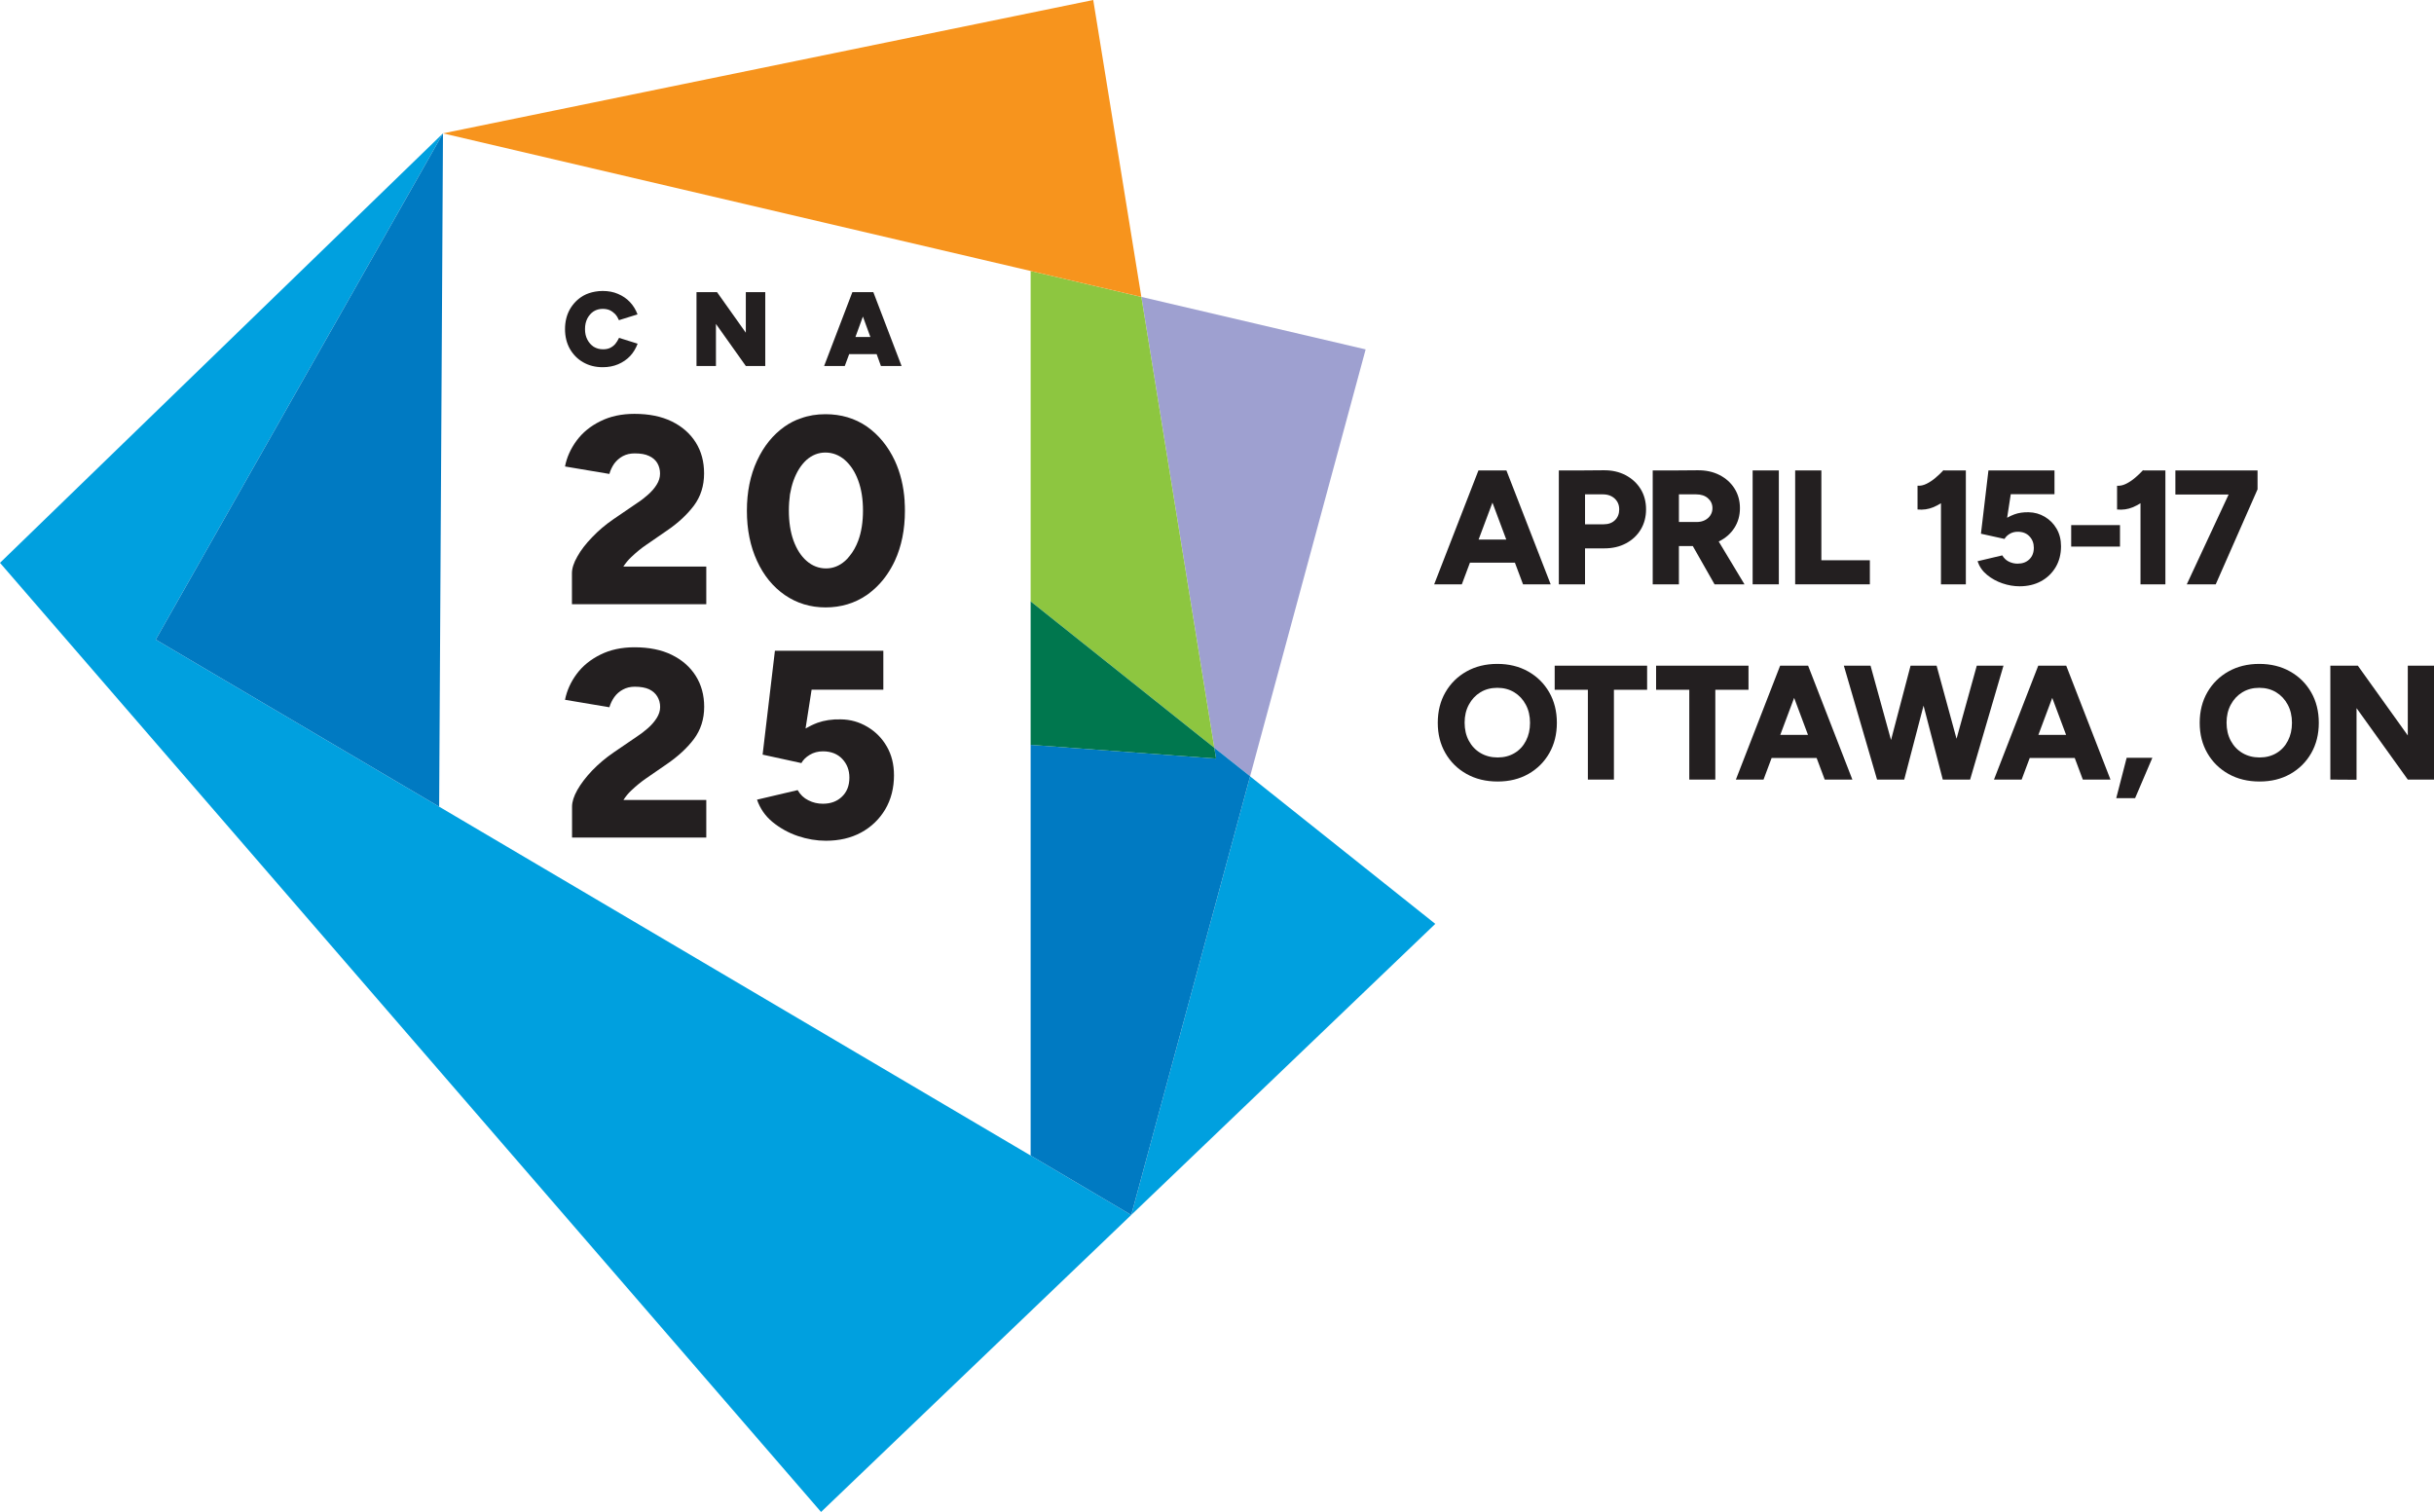
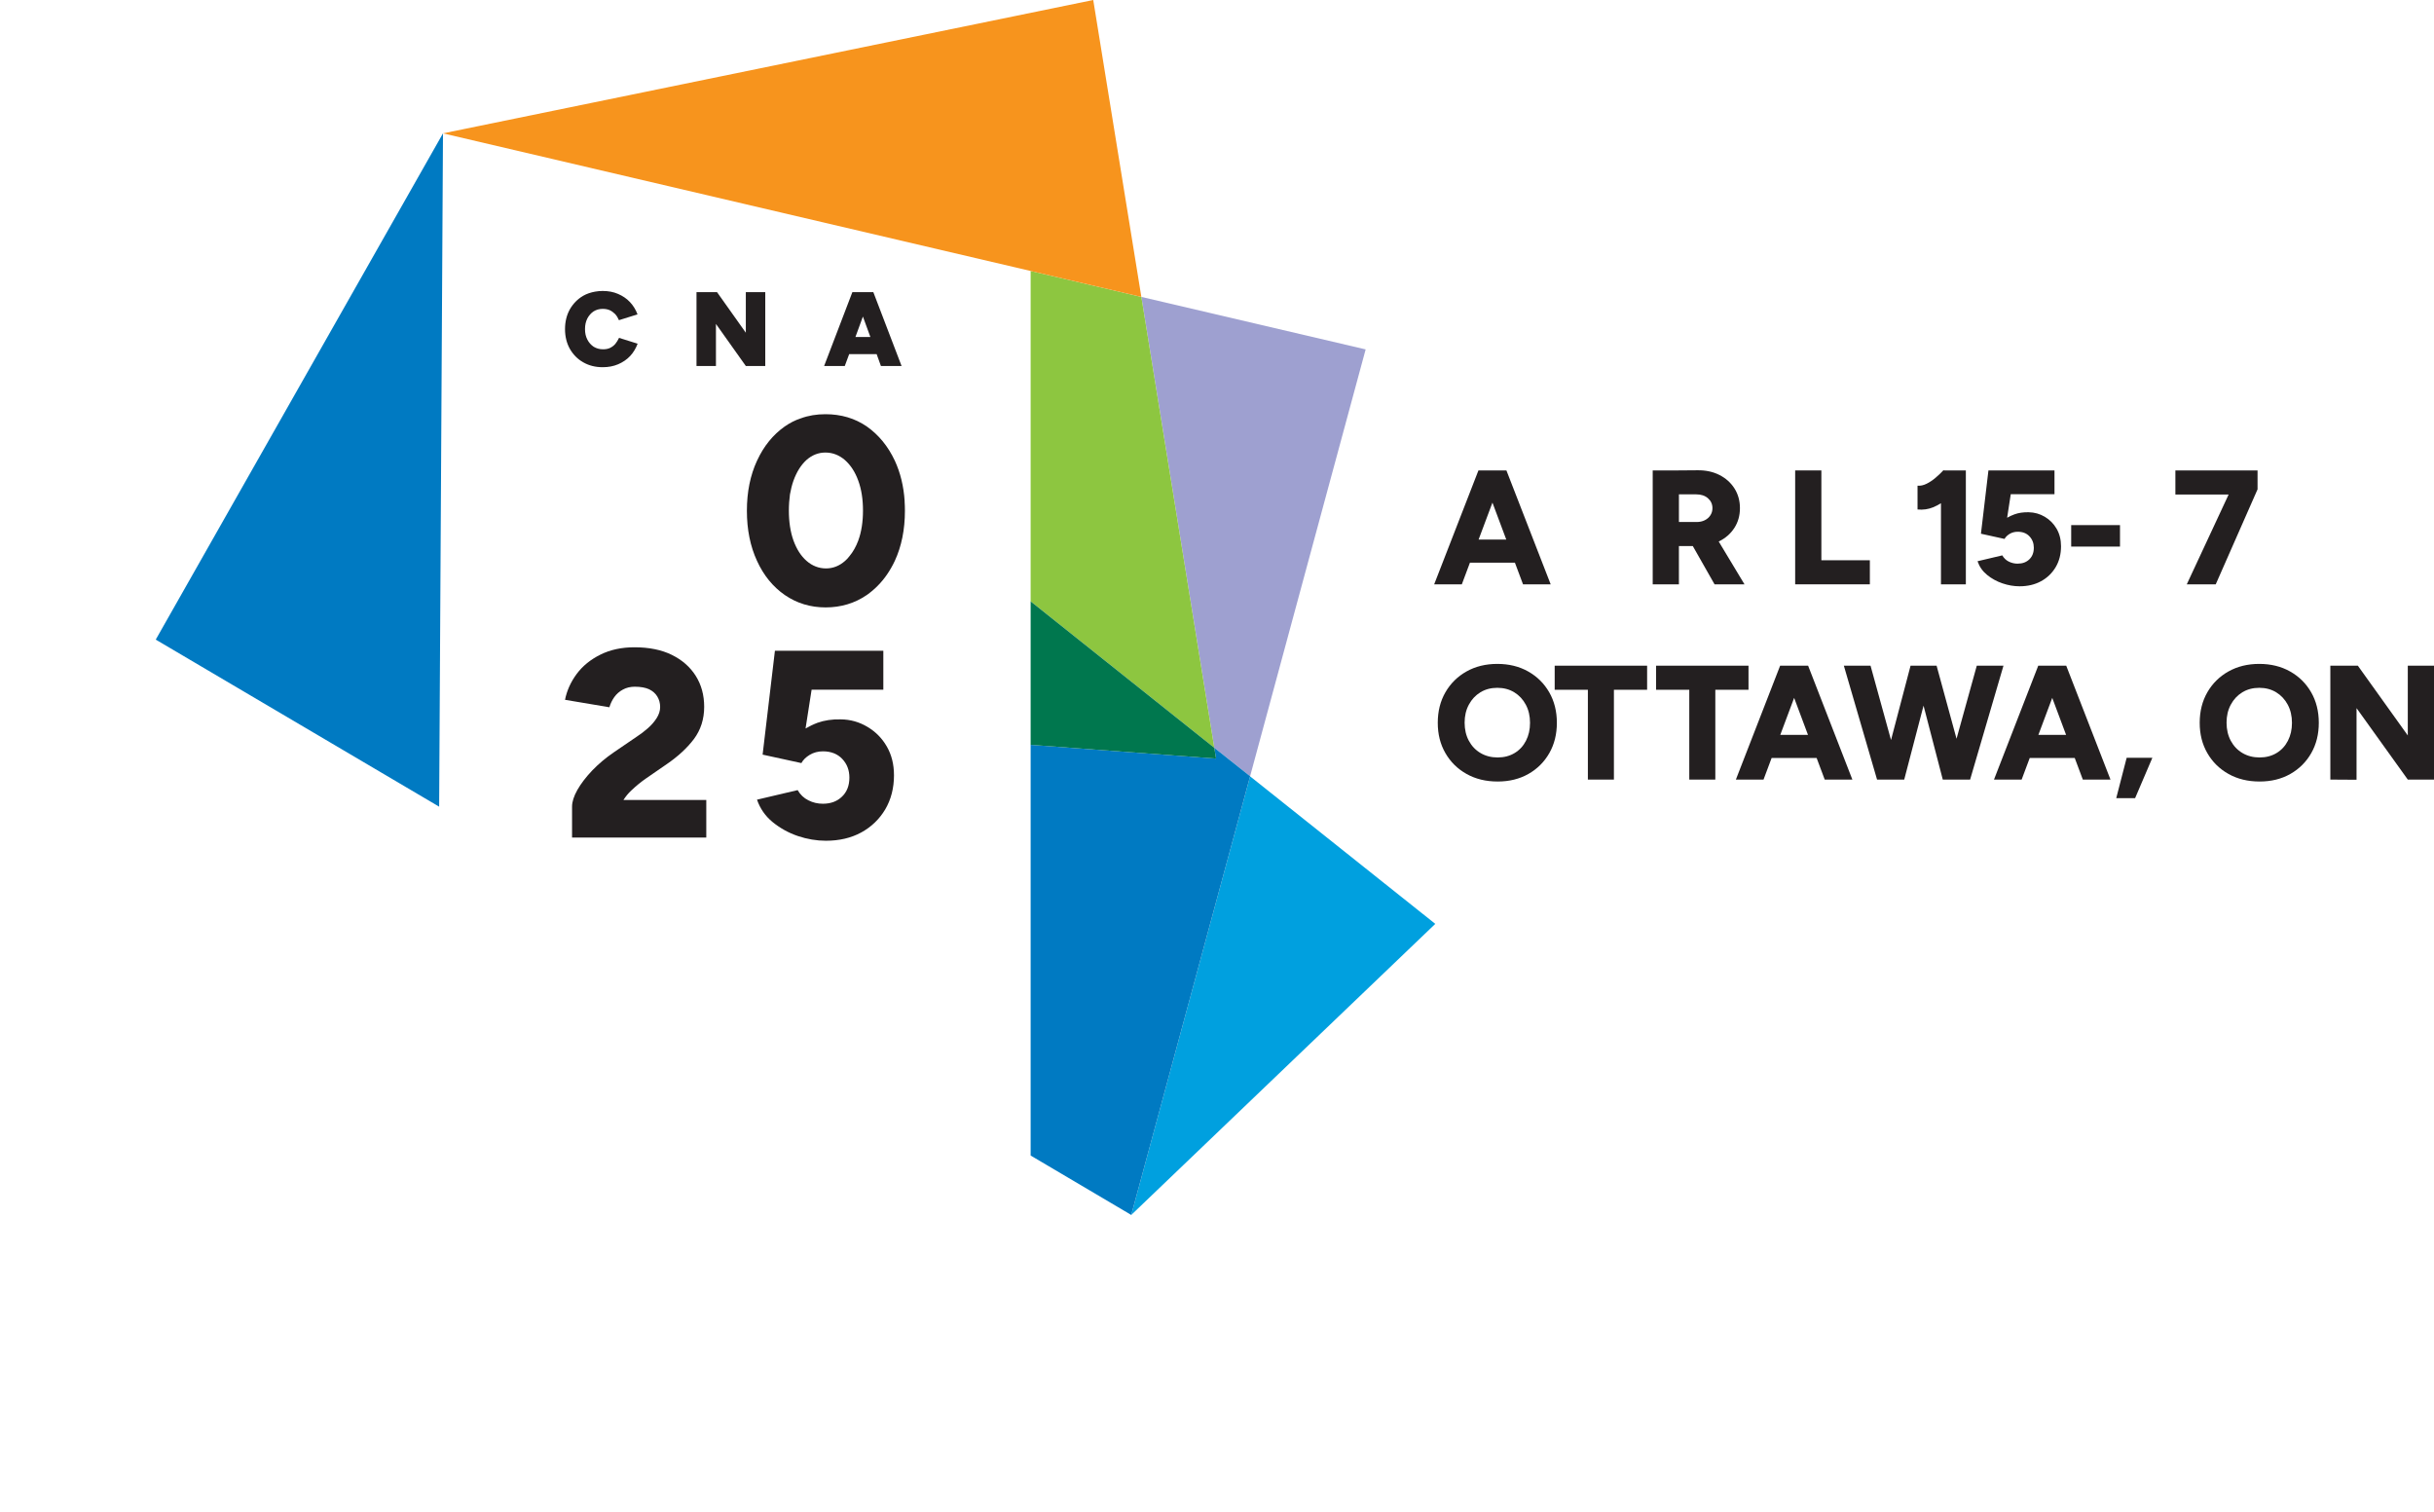
<svg xmlns="http://www.w3.org/2000/svg" id="Layer_2" viewBox="0 0 1609.83 1000">
  <defs>
    <style>      .cls-1 {        fill: #00774e;      }      .cls-2 {        fill: #9ea0d0;      }      .cls-3 {        fill: #231f20;      }      .cls-4 {        fill: #007ac2;      }      .cls-5 {        fill: #8dc640;      }      .cls-6 {        fill: #00a0df;      }      .cls-7 {        fill: #f7941d;      }    </style>
  </defs>
  <g id="Slogan">
    <g>
      <g>
        <polygon class="cls-2" points="903.23 231.09 826.81 513.4 803.12 494.59 754.88 196.37 903.23 231.09" />
-         <polygon class="cls-6" points="681.66 764.26 748.2 803.56 543.04 1000 0 372.25 292.99 88.2 103.01 423.03 290.45 533.53 681.66 764.26" />
        <polygon class="cls-6" points="949.29 611.04 748.2 803.56 826.81 513.48 949.29 611.04" />
        <polygon class="cls-4" points="826.81 513.4 826.81 513.48 748.2 803.56 681.66 764.26 681.66 492.63 804.29 501.71 803.12 494.59 826.81 513.4" />
        <polygon class="cls-5" points="803.12 494.59 681.66 397.75 681.66 179.22 754.88 196.37 803.12 494.59" />
        <polygon class="cls-1" points="804.29 501.71 681.66 492.63 681.66 397.75 803.12 494.59 804.29 501.71" />
        <polygon class="cls-7" points="754.88 196.37 681.66 179.22 292.99 88.2 723.06 0 754.88 196.37" />
        <polygon class="cls-4" points="292.99 88.2 290.45 533.53 103.01 423.03 292.99 88.2" />
        <g>
          <path class="cls-3" d="M421.72,227.32c-1.16,3.05-2.76,5.81-4.94,8.14-2.18,2.33-4.87,4.14-7.92,5.45-3.05,1.31-6.47,1.96-10.24,1.96-4.87,0-9.15-1.09-12.93-3.27-3.71-2.11-6.61-5.09-8.79-8.86-2.11-3.78-3.2-8.14-3.2-13.08s1.09-9.3,3.2-13.08c2.18-3.78,5.09-6.76,8.79-8.94,2.4-1.38,5.09-2.25,7.92-2.76,1.6-.29,3.27-.44,5.01-.44,3.78,0,7.19.65,10.17,1.96,3.05,1.31,5.67,3.05,7.85,5.38,2.18,2.33,3.85,5.01,5.01,8.14l-10.46,3.27-1.82.58c-.65-1.53-1.45-2.83-2.47-4-1.09-1.09-2.25-1.96-3.63-2.62-1.38-.58-2.91-.87-4.65-.87-2.25,0-4.29.58-6.03,1.67-1.74,1.16-3.12,2.76-4.14,4.72-1.02,2.03-1.53,4.29-1.53,6.98s.51,4.94,1.53,6.9c1.02,2.04,2.47,3.63,4.21,4.8,1.82,1.09,3.85,1.67,6.17,1.67,1.82,0,3.41-.29,4.72-.94,1.31-.65,2.47-1.53,3.41-2.62.94-1.16,1.74-2.47,2.47-4l12.28,3.85Z" />
          <polygon class="cls-3" points="506.14 193.24 506.14 242.06 493.28 242.06 473.52 214.24 473.52 242.06 460.66 242.06 460.66 193.24 474.25 193.24 493.28 220.05 493.28 193.24 506.14 193.24" />
          <path class="cls-3" d="M577.62,193.24h-13.88l-18.67,48.82h13.66l2.91-7.85h18.16l2.83,7.85h13.66l-18.67-48.82ZM565.78,222.88l4.94-13.51,4.94,13.51h-9.88Z" />
-           <path class="cls-3" d="M467.13,374.72v24.92h-88.85v-20.49c0-3.2,1.16-6.9,3.56-11.04,2.32-4.21,5.59-8.43,9.81-12.79,4.14-4.36,8.86-8.35,14.17-11.99l15.55-10.61c2.4-1.53,4.72-3.34,7.05-5.38,2.4-2.11,4.36-4.29,5.88-6.76,1.53-2.4,2.25-4.87,2.25-7.34s-.58-4.87-1.82-6.98c-1.24-2.03-3.05-3.63-5.52-4.72-2.4-1.16-5.52-1.67-9.44-1.67-2.91,0-5.52.58-7.85,1.82-2.25,1.23-4.14,2.91-5.67,4.94-1.45,2.11-2.54,4.36-3.2,6.83l-29.35-4.94c1.16-6.1,3.78-11.84,7.7-17.14,3.92-5.3,9.15-9.59,15.69-12.79,6.54-3.27,14.02-4.87,22.52-4.87,9.66,0,17.87,1.67,24.7,5.01,6.83,3.34,12.13,7.99,15.84,13.88,3.7,5.88,5.52,12.71,5.52,20.49,0,8.21-2.25,15.33-6.76,21.36-4.58,6.03-10.53,11.55-17.94,16.56l-13.59,9.37c-3.34,2.25-6.61,4.94-9.95,8.14-1.96,1.82-3.63,3.92-5.16,6.18h54.85Z" />
          <path class="cls-3" d="M598.33,331.42c-.65-9.88-2.83-18.74-6.47-26.66-4.5-9.59-10.68-17.14-18.53-22.67-7.92-5.45-17.07-8.14-27.39-8.14-5.81,0-11.26.87-16.35,2.76-3.78,1.23-7.26,3.05-10.61,5.38-7.7,5.45-13.8,12.93-18.16,22.37-.07.07-.07.22-.15.29-4.43,9.59-6.68,20.56-6.68,33.06s2.25,23.54,6.68,33.13c4.36,9.59,10.53,17.15,18.38,22.59,7.92,5.45,16.93,8.21,27.02,8.21s19.32-2.76,27.24-8.21c2.54-1.82,4.94-3.78,7.19-6.1,4.5-4.5,8.28-10.03,11.33-16.49,4.43-9.59,6.68-20.63,6.68-33.13,0-2.18-.07-4.29-.22-6.39ZM567.67,357.5c-1.53,4.07-3.49,7.55-5.88,10.39-.87,1.16-1.82,2.18-2.91,3.12-3.71,3.27-7.92,4.94-12.57,4.94s-9.08-1.67-12.79-4.94c-3.78-3.27-6.61-7.77-8.72-13.51-2.03-5.67-3.05-12.35-3.05-19.83,0-3.78.29-7.34.73-10.68.58-3.2,1.31-6.25,2.32-9.08,2.11-5.81,4.94-10.32,8.57-13.66,3.71-3.27,7.85-4.94,12.57-4.94s9.08,1.67,12.86,4.94c3.78,3.34,6.76,7.85,8.86,13.66,2.11,5.74,3.12,12.35,3.12,19.76s-1.02,14.17-3.12,19.83Z" />
          <path class="cls-3" d="M467.13,529.1v24.85h-88.78v-20.49c0-3.12,1.16-6.83,3.49-10.97,2.4-4.21,5.67-8.5,9.81-12.86,4.21-4.36,8.94-8.36,14.24-11.99l15.55-10.61c2.32-1.53,4.65-3.27,7.05-5.38,2.32-2.03,4.29-4.29,5.81-6.68,1.53-2.4,2.32-4.87,2.32-7.34,0-2.62-.65-4.94-1.89-6.98-1.23-2.03-3.05-3.63-5.45-4.79-2.4-1.09-5.59-1.67-9.44-1.67-2.98,0-5.59.65-7.85,1.89-2.32,1.23-4.21,2.91-5.67,4.94-1.45,2.03-2.54,4.29-3.27,6.76l-29.35-4.94c1.23-6.1,3.78-11.77,7.7-17.07,3.92-5.3,9.23-9.59,15.69-12.79,6.54-3.27,14.09-4.87,22.52-4.87,9.66,0,17.94,1.67,24.7,5.01,6.83,3.34,12.13,7.99,15.84,13.88,3.71,5.88,5.59,12.71,5.59,20.49,0,8.21-2.32,15.33-6.83,21.36-4.5,5.96-10.53,11.48-17.94,16.56l-13.59,9.37c-3.27,2.25-6.61,4.94-9.95,8.14-1.96,1.82-3.63,3.92-5.09,6.18h54.78Z" />
          <path class="cls-3" d="M591.28,512.68c0,8.57-1.96,16.13-5.81,22.67-3.92,6.54-9.23,11.62-15.91,15.26-6.68,3.63-14.46,5.45-23.32,5.45-6.1,0-12.28-1.02-18.53-3.12-6.25-2.11-11.77-5.23-16.71-9.23-4.87-4-8.28-8.94-10.32-14.82l26.88-6.32c1.74,3.05,4.14,5.3,7.12,6.76,2.98,1.53,6.18,2.25,9.59,2.25,5.23,0,9.44-1.6,12.64-4.72,3.27-3.12,4.87-7.34,4.87-12.57,0-4.87-1.53-8.94-4.65-12.28-3.12-3.34-7.41-5.09-12.86-5.09-3.27,0-6.17.8-8.72,2.32-2.54,1.53-4.36,3.34-5.52,5.45l-25.64-5.59,8.14-68.72h71.7v25.79h-47.44l-4,25.64c2.4-1.38,5.01-2.69,7.92-3.78,4.5-1.6,9.66-2.4,15.4-2.25,6.39.07,12.2,1.74,17.58,4.94,5.38,3.2,9.66,7.48,12.79,12.93,3.2,5.52,4.79,11.84,4.79,19.03Z" />
        </g>
      </g>
      <g>
        <path class="cls-3" d="M972.21,372.16h29.75l5.36,14.31h18.29l-29.27-75.33h-18.51l-29.27,75.33h18.29l5.36-14.31ZM987.09,332.42l9.15,24.46h-18.31l9.16-24.46Z" />
-         <path class="cls-3" d="M1048.33,362.69h12.81c5.38,0,10.15-1.11,14.31-3.34,4.16-2.22,7.41-5.27,9.74-9.15,2.33-3.87,3.5-8.32,3.5-13.34s-1.2-9.58-3.6-13.45c-2.41-3.87-5.72-6.92-9.96-9.15-4.23-2.22-9.08-3.3-14.53-3.23l-14.53.11h-15.07v75.33h17.33v-23.78ZM1065.82,328.25c1.61.86,2.87,2.03,3.77,3.5.9,1.47,1.35,3.17,1.35,5.11,0,2.94-.93,5.33-2.8,7.16-1.87,1.83-4.34,2.74-7.43,2.74h-12.38v-19.8h11.84c2.15,0,4.04.43,5.65,1.29Z" />
        <path class="cls-3" d="M1110.43,361.18h9.19l14.37,25.29h19.8l-17.05-28.32c.1-.05.21-.09.32-.15,4.27-2.12,7.62-5.08,10.06-8.88,2.44-3.8,3.66-8.14,3.66-13.02s-1.2-9.22-3.6-13.02c-2.41-3.8-5.72-6.78-9.96-8.93-4.23-2.15-9.08-3.19-14.53-3.12l-14.53.11h-15.07v75.33h17.33v-25.29ZM1129.64,329.55c1.97,1.72,2.96,3.91,2.96,6.56,0,1.72-.45,3.28-1.35,4.68-.9,1.4-2.13,2.49-3.71,3.28-1.58.79-3.37,1.18-5.38,1.18h-11.73v-18.29h11.41c3.23,0,5.83.86,7.8,2.58Z" />
-         <rect class="cls-3" x="1159.18" y="311.14" width="17.33" height="75.33" />
        <polygon class="cls-3" points="1204.64 386.47 1236.71 386.47 1236.71 370.55 1204.64 370.55 1204.64 311.14 1187.31 311.14 1187.31 386.47 1197.64 386.47 1204.64 386.47" />
        <path class="cls-3" d="M1278.57,335.52c1.75-.72,3.47-1.63,5.17-2.69v53.64h16.46v-75.33h-14.52l-.22-.22c-1.51,1.65-3.25,3.32-5.22,5-1.97,1.69-3.98,3.03-6.03,4.04-2.04,1.01-4.04,1.44-5.97,1.29v15.71c3.66.36,7.1-.12,10.33-1.45Z" />
        <path class="cls-3" d="M1334.52,372.81c-2.08,0-4.04-.45-5.87-1.35-1.83-.9-3.28-2.28-4.36-4.14l-16.36,3.87c1.22,3.59,3.32,6.6,6.3,9.04,2.98,2.44,6.37,4.3,10.17,5.6,3.8,1.29,7.57,1.94,11.3,1.94,5.38,0,10.12-1.11,14.21-3.34,4.09-2.22,7.32-5.33,9.69-9.31s3.55-8.59,3.55-13.83c0-4.38-.97-8.23-2.91-11.57-1.94-3.34-4.54-5.97-7.8-7.91-3.27-1.94-6.83-2.94-10.71-3.01-3.52-.07-6.66.39-9.42,1.4-1.75.64-3.34,1.39-4.8,2.24l2.4-15.59h28.92v-15.71h-43.69l-4.95,41.86,15.6,3.44c.72-1.29,1.85-2.4,3.39-3.34,1.54-.93,3.32-1.4,5.33-1.4,3.3,0,5.9,1.02,7.8,3.07,1.9,2.04,2.85,4.54,2.85,7.48,0,3.23-.99,5.79-2.96,7.69-1.97,1.9-4.54,2.85-7.69,2.85Z" />
        <rect class="cls-3" x="1369.87" y="347.3" width="32.28" height="14.21" />
-         <path class="cls-3" d="M1417.43,310.93c-1.51,1.65-3.25,3.32-5.22,5-1.97,1.69-3.98,3.03-6.03,4.04-2.04,1.01-4.04,1.44-5.97,1.29v15.71c3.66.36,7.1-.12,10.33-1.45,1.75-.72,3.47-1.63,5.17-2.69v53.64h16.46v-75.33h-14.52l-.22-.22Z" />
        <polygon class="cls-3" points="1465.47 386.47 1493.13 323.63 1493.13 311.14 1438.78 311.14 1438.78 327.07 1474 327.07 1446.32 386.47 1465.47 386.47" />
        <path class="cls-3" d="M1010.71,444.1c-5.92-3.34-12.72-5-20.39-5s-14.47,1.67-20.39,5-10.57,7.93-13.94,13.77c-3.37,5.85-5.06,12.57-5.06,20.18s1.68,14.22,5.06,20.07c3.37,5.85,8.03,10.44,13.99,13.77,5.95,3.34,12.81,5,20.55,5s14.46-1.67,20.34-5c5.88-3.34,10.49-7.93,13.83-13.77,3.34-5.85,5-12.54,5-20.07s-1.69-14.33-5.06-20.18c-3.37-5.85-8.02-10.44-13.94-13.77ZM1009.26,489.95c-1.79,3.48-4.3,6.19-7.53,8.12-3.23,1.94-6.96,2.91-11.19,2.91s-8-.97-11.3-2.91c-3.3-1.94-5.88-4.64-7.75-8.12-1.87-3.48-2.8-7.48-2.8-12s.93-8.41,2.8-11.89c1.86-3.48,4.41-6.2,7.64-8.18,3.23-1.97,6.96-2.96,11.19-2.96s7.96.99,11.19,2.96c3.23,1.97,5.77,4.7,7.64,8.18,1.86,3.48,2.8,7.48,2.8,12s-.9,8.41-2.69,11.89Z" />
        <polygon class="cls-3" points="1028.26 456.21 1050.21 456.21 1050.21 515.61 1067.43 515.61 1067.43 456.21 1089.39 456.21 1089.39 440.28 1028.26 440.28 1028.26 456.21" />
        <polygon class="cls-3" points="1156.45 456.21 1156.45 440.28 1095.33 440.28 1095.33 456.21 1117.28 456.21 1117.28 515.61 1134.5 515.61 1134.5 456.21 1156.45 456.21" />
        <path class="cls-3" d="M1194.59,440.28h-17.22l-29.27,75.33h18.29l5.36-14.31h29.75l5.36,14.31h18.29l-29.27-75.33h-1.29ZM1177.47,486.02l9.16-24.46,9.15,24.46h-18.31Z" />
        <polygon class="cls-3" points="1307.43 440.28 1294.04 488.61 1280.85 440.28 1279.13 440.28 1265.36 440.28 1263.63 440.28 1250.71 489.44 1237.16 440.28 1219.51 440.28 1241.47 515.61 1243.83 515.61 1257.93 515.61 1259.44 515.61 1272.22 466.7 1284.94 515.61 1286.56 515.61 1301.41 515.61 1303.02 515.61 1325.08 440.28 1307.43 440.28" />
        <path class="cls-3" d="M1365.3,440.28h-17.22l-29.27,75.33h18.29l5.36-14.31h29.75l5.36,14.31h18.29l-29.27-75.33h-1.29ZM1348.18,486.02l9.16-24.46,9.15,24.46h-18.31Z" />
        <polygon class="cls-3" points="1399.67 527.88 1412.15 527.88 1423.56 501.19 1406.56 501.19 1399.67 527.88" />
        <path class="cls-3" d="M1514.65,444.1c-5.92-3.34-12.72-5-20.39-5s-14.47,1.67-20.39,5-10.57,7.93-13.94,13.77c-3.37,5.85-5.06,12.57-5.06,20.18s1.68,14.22,5.06,20.07c3.37,5.85,8.03,10.44,13.99,13.77,5.95,3.34,12.81,5,20.55,5s14.46-1.67,20.34-5c5.88-3.34,10.49-7.93,13.83-13.77,3.34-5.85,5-12.54,5-20.07s-1.69-14.33-5.06-20.18c-3.37-5.85-8.02-10.44-13.94-13.77ZM1513.2,489.95c-1.79,3.48-4.3,6.19-7.53,8.12-3.23,1.94-6.96,2.91-11.19,2.91s-8-.97-11.3-2.91c-3.3-1.94-5.88-4.64-7.75-8.12-1.87-3.48-2.8-7.48-2.8-12s.93-8.41,2.8-11.89c1.86-3.48,4.41-6.2,7.64-8.18,3.23-1.97,6.96-2.96,11.19-2.96s7.96.99,11.19,2.96c3.23,1.97,5.77,4.7,7.64,8.18,1.86,3.48,2.8,7.48,2.8,12s-.9,8.41-2.69,11.89Z" />
        <polygon class="cls-3" points="1592.5 440.28 1592.5 486.43 1559.46 440.28 1541.27 440.28 1541.27 515.61 1558.6 515.72 1558.6 468.35 1592.5 515.61 1609.83 515.61 1609.83 440.28 1592.5 440.28" />
      </g>
    </g>
  </g>
</svg>